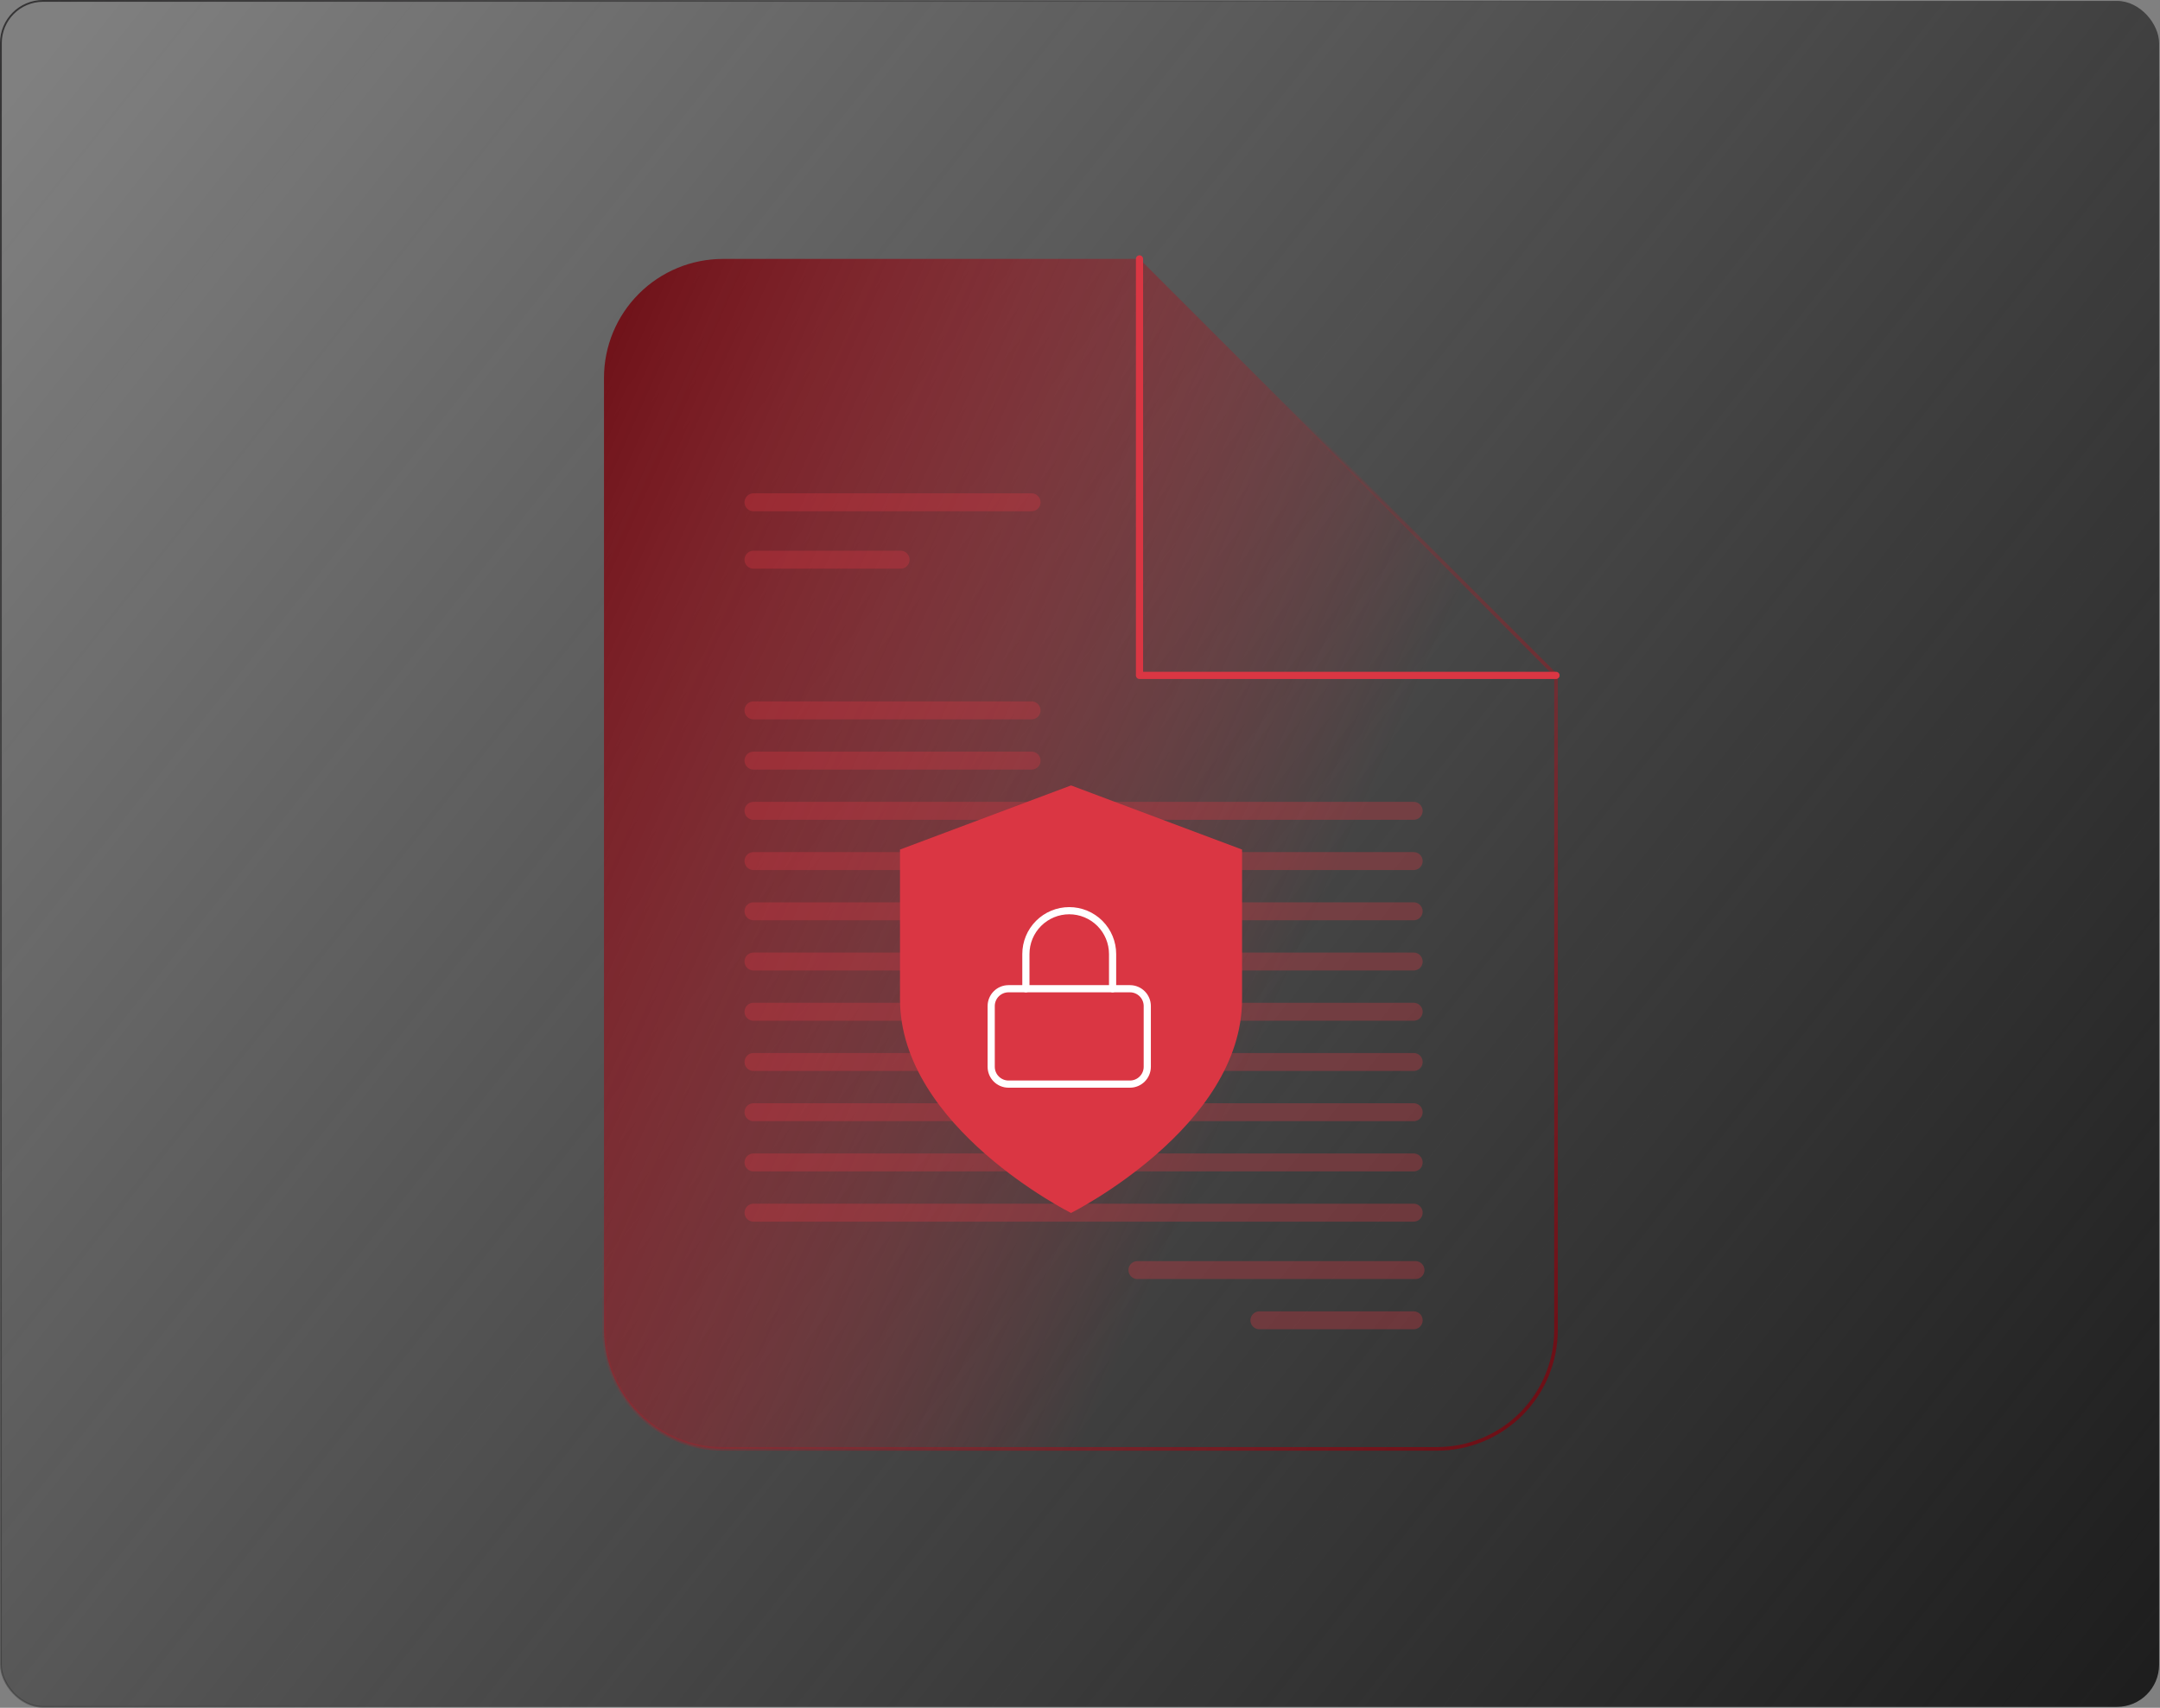
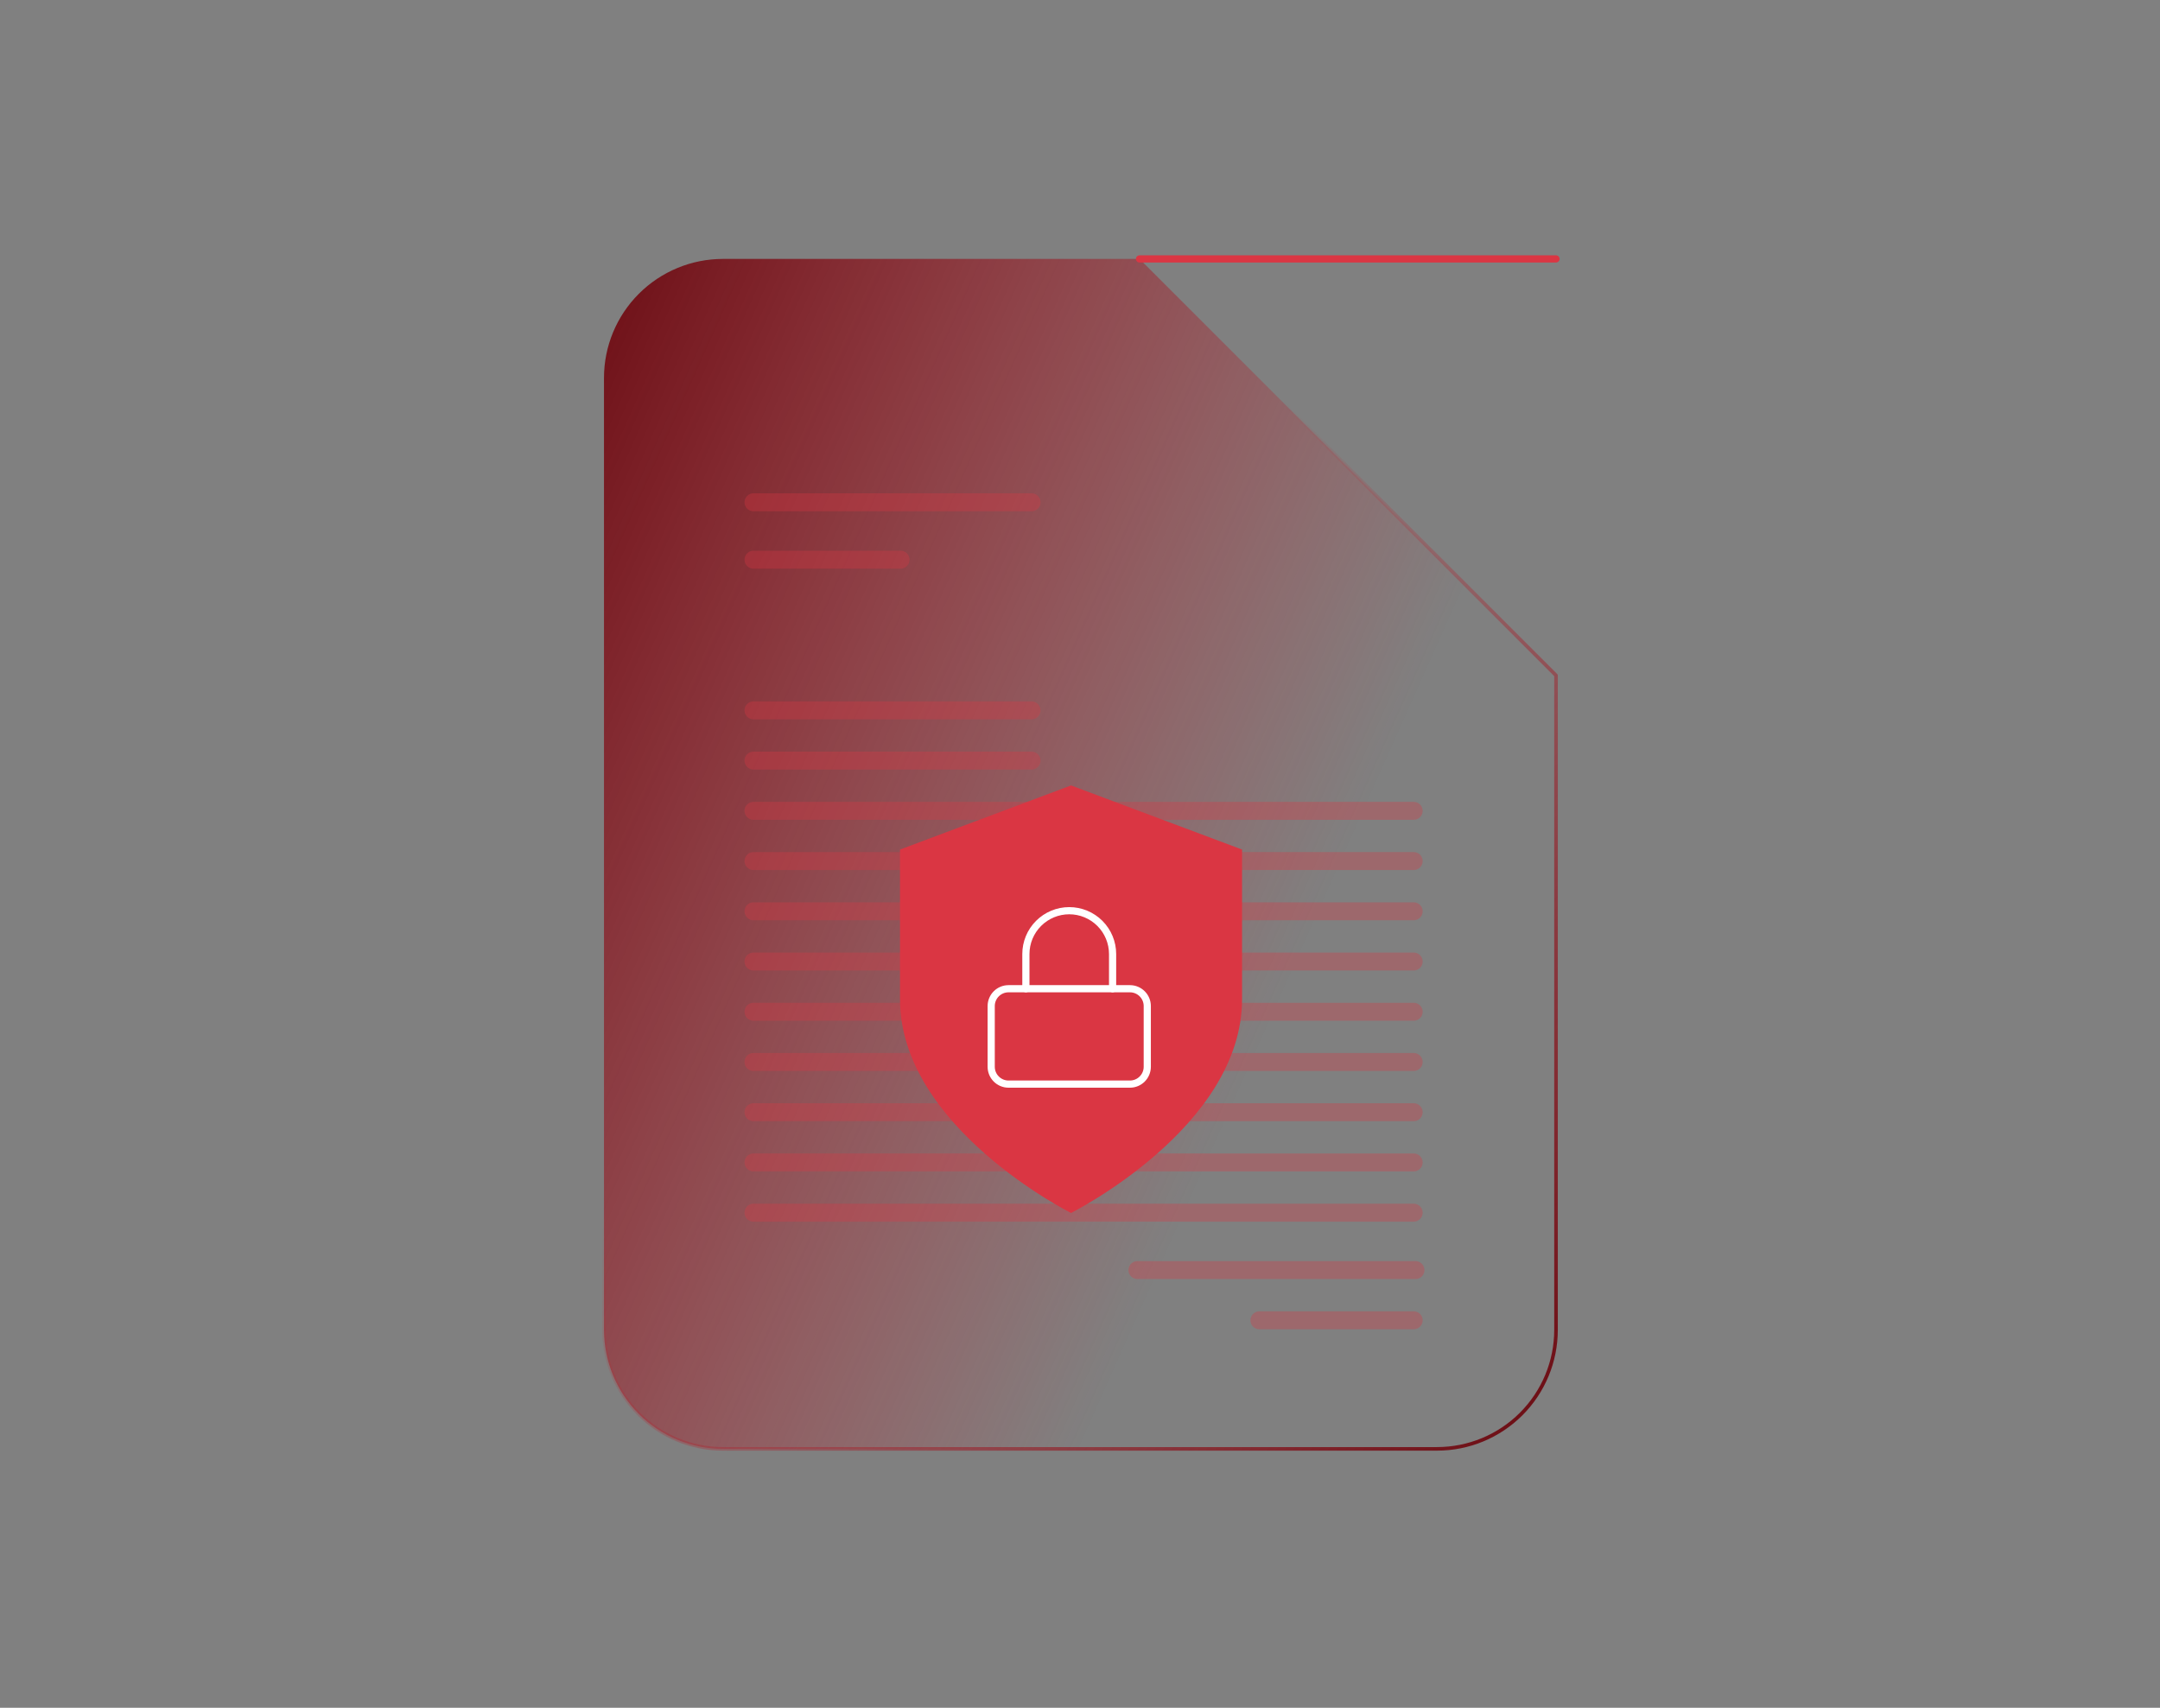
<svg xmlns="http://www.w3.org/2000/svg" width="602" height="476" viewBox="0 0 602 476" fill="none">
  <rect x="0" y="0" width="602" height="476" fill="#808080" stroke="none" />
-   <rect x="0.25" y="0.25" width="601.5" height="475.5" rx="11.75" fill="url(#paint0_linear_6015_1405)" stroke="url(#paint1_linear_6015_1405)" stroke-width="0.5" />
  <path d="M317.583 72.167H201.5C192.704 72.167 184.268 75.661 178.048 81.881C171.828 88.101 168.333 96.537 168.333 105.333V370.667C168.333 379.463 171.828 387.899 178.048 394.119C184.268 400.339 192.704 403.833 201.5 403.833H400.5C409.296 403.833 417.732 400.339 423.952 394.119C430.172 387.899 433.667 379.463 433.667 370.667V188.25L317.583 72.167Z" fill="url(#paint2_linear_6015_1405)" stroke="url(#paint3_linear_6015_1405)" stroke-linecap="round" stroke-linejoin="round" />
  <path opacity="0.32" d="M210 140H287.5" stroke="#DA3643" stroke-width="5" stroke-linecap="round" />
  <path opacity="0.32" d="M210 156H251" stroke="#DA3643" stroke-width="5" stroke-linecap="round" />
  <path opacity="0.32" d="M210 198H287.5" stroke="#DA3643" stroke-width="5" stroke-linecap="round" />
  <path opacity="0.32" d="M317 354H394.5" stroke="#DA3643" stroke-width="5" stroke-linecap="round" />
  <path opacity="0.32" d="M210 212H287.5" stroke="#DA3643" stroke-width="5" stroke-linecap="round" />
  <path opacity="0.32" d="M351 368L394 368" stroke="#DA3643" stroke-width="5" stroke-linecap="round" />
  <path opacity="0.32" d="M210 226H394" stroke="#DA3643" stroke-width="5" stroke-linecap="round" />
  <path opacity="0.32" d="M210 240H394" stroke="#DA3643" stroke-width="5" stroke-linecap="round" />
  <path opacity="0.32" d="M210 254H394" stroke="#DA3643" stroke-width="5" stroke-linecap="round" />
  <path opacity="0.32" d="M210 268H394" stroke="#DA3643" stroke-width="5" stroke-linecap="round" />
  <path opacity="0.32" d="M210 282H394" stroke="#DA3643" stroke-width="5" stroke-linecap="round" />
  <path opacity="0.32" d="M210 296H394" stroke="#DA3643" stroke-width="5" stroke-linecap="round" />
  <path opacity="0.32" d="M210 310H394" stroke="#DA3643" stroke-width="5" stroke-linecap="round" />
  <path opacity="0.32" d="M210 324H394" stroke="#DA3643" stroke-width="5" stroke-linecap="round" />
  <path opacity="0.32" d="M210 338H394" stroke="#DA3643" stroke-width="5" stroke-linecap="round" />
-   <path d="M317.583 72.167V188.25H433.667" stroke="#DA3643" stroke-width="2" stroke-linecap="round" stroke-linejoin="round" />
+   <path d="M317.583 72.167H433.667" stroke="#DA3643" stroke-width="2" stroke-linecap="round" stroke-linejoin="round" />
  <path d="M298.5 338.083C298.5 338.083 346.167 314.25 346.167 278.5V236.792L298.5 218.917L250.833 236.792V278.5C250.833 314.25 298.5 338.083 298.5 338.083Z" fill="#DA3643" />
  <path d="M314.917 275.583H281.083C278.414 275.583 276.25 277.747 276.25 280.417V297.333C276.25 300.003 278.414 302.167 281.083 302.167H314.917C317.586 302.167 319.75 300.003 319.75 297.333V280.417C319.75 277.747 317.586 275.583 314.917 275.583Z" stroke="white" stroke-width="2" stroke-linecap="round" stroke-linejoin="round" />
  <path d="M285.917 275.583V265.917C285.917 262.712 287.19 259.639 289.456 257.373C291.722 255.106 294.795 253.833 298 253.833C301.205 253.833 304.278 255.106 306.544 257.373C308.81 259.639 310.083 262.712 310.083 265.917V275.583" stroke="white" stroke-width="2" stroke-linecap="round" stroke-linejoin="round" />
  <defs>
    <linearGradient id="paint0_linear_6015_1405" x1="602" y1="459.5" x2="25" y2="2.08431e-05" gradientUnits="userSpaceOnUse">
      <stop stop-color="#1E1E1E" />
      <stop offset="1" stop-color="#0E0E0E" stop-opacity="0" />
    </linearGradient>
    <linearGradient id="paint1_linear_6015_1405" x1="-32.5" y1="65.5" x2="578" y2="444" gradientUnits="userSpaceOnUse">
      <stop stop-color="#353435" />
      <stop offset="0.547" stop-color="#1C1C1C" stop-opacity="0" />
    </linearGradient>
    <linearGradient id="paint2_linear_6015_1405" x1="170.416" y1="72.167" x2="402.76" y2="175.892" gradientUnits="userSpaceOnUse">
      <stop stop-color="#6D0F16" />
      <stop offset="1" stop-color="#D31C2B" stop-opacity="0" />
    </linearGradient>
    <linearGradient id="paint3_linear_6015_1405" x1="348.5" y1="484" x2="169.753" y2="331.361" gradientUnits="userSpaceOnUse">
      <stop stop-color="#6D0F16" />
      <stop offset="1" stop-color="#D31C2B" stop-opacity="0" />
    </linearGradient>
  </defs>
</svg>